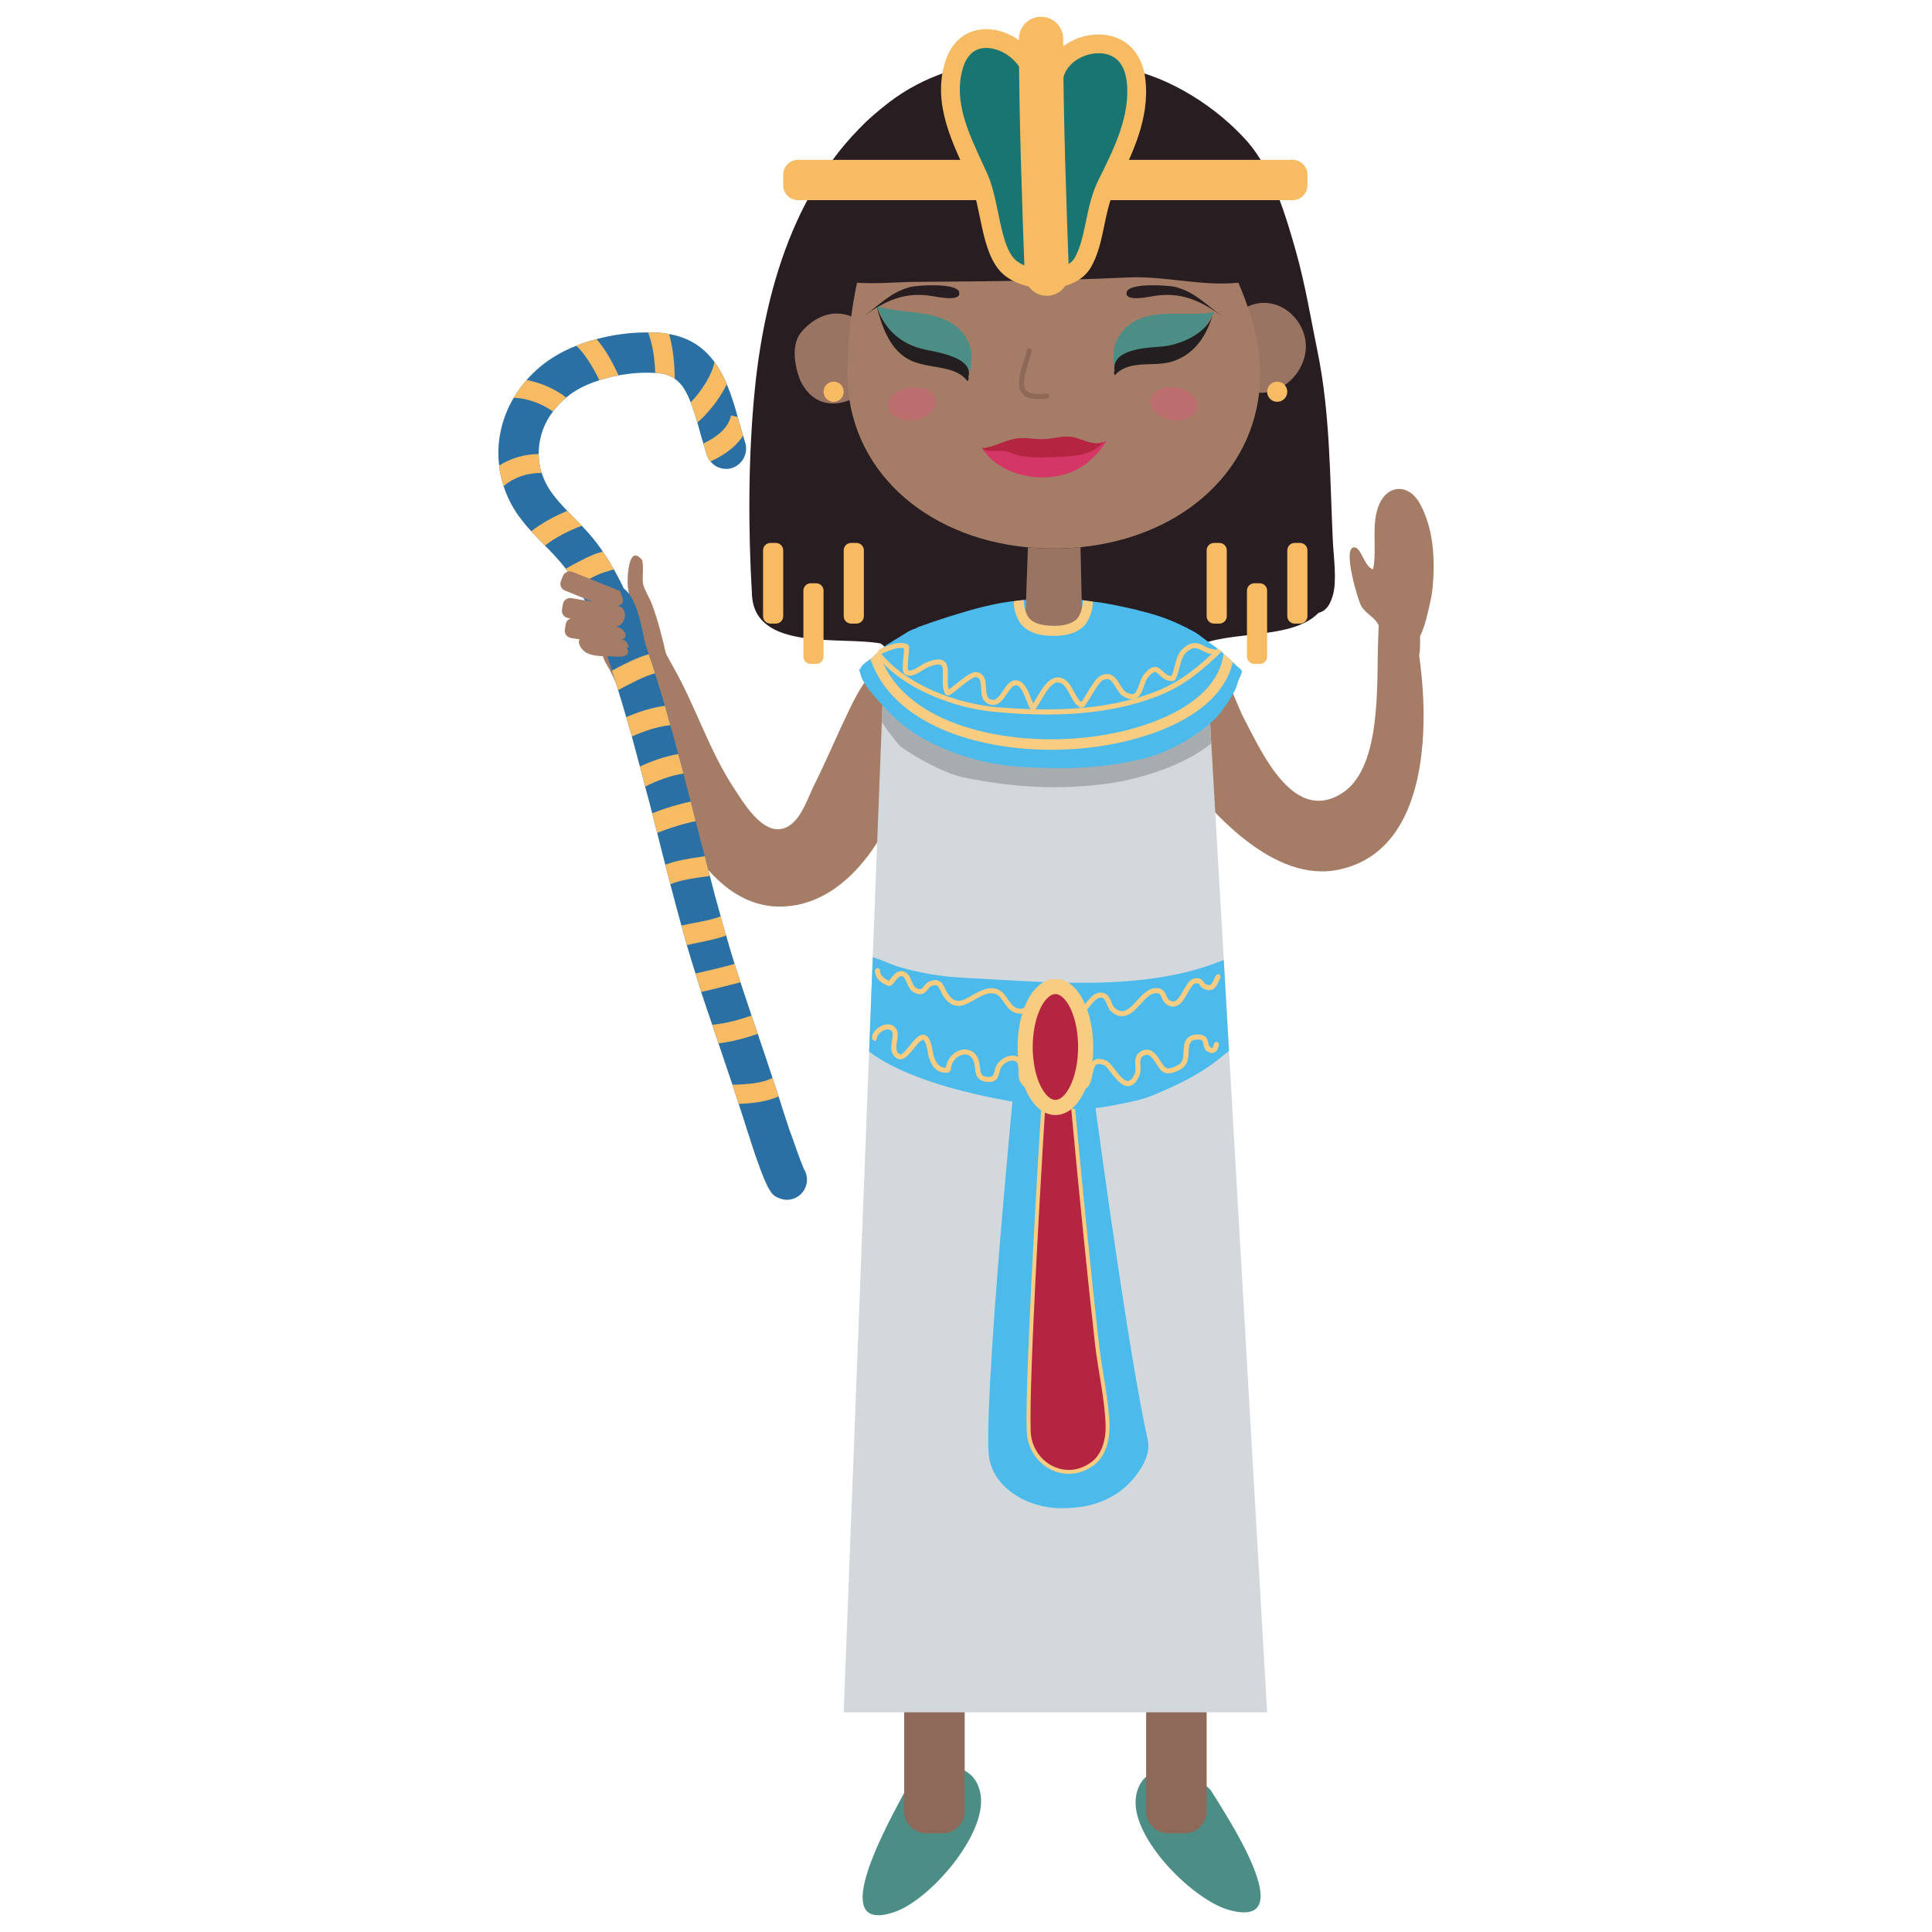
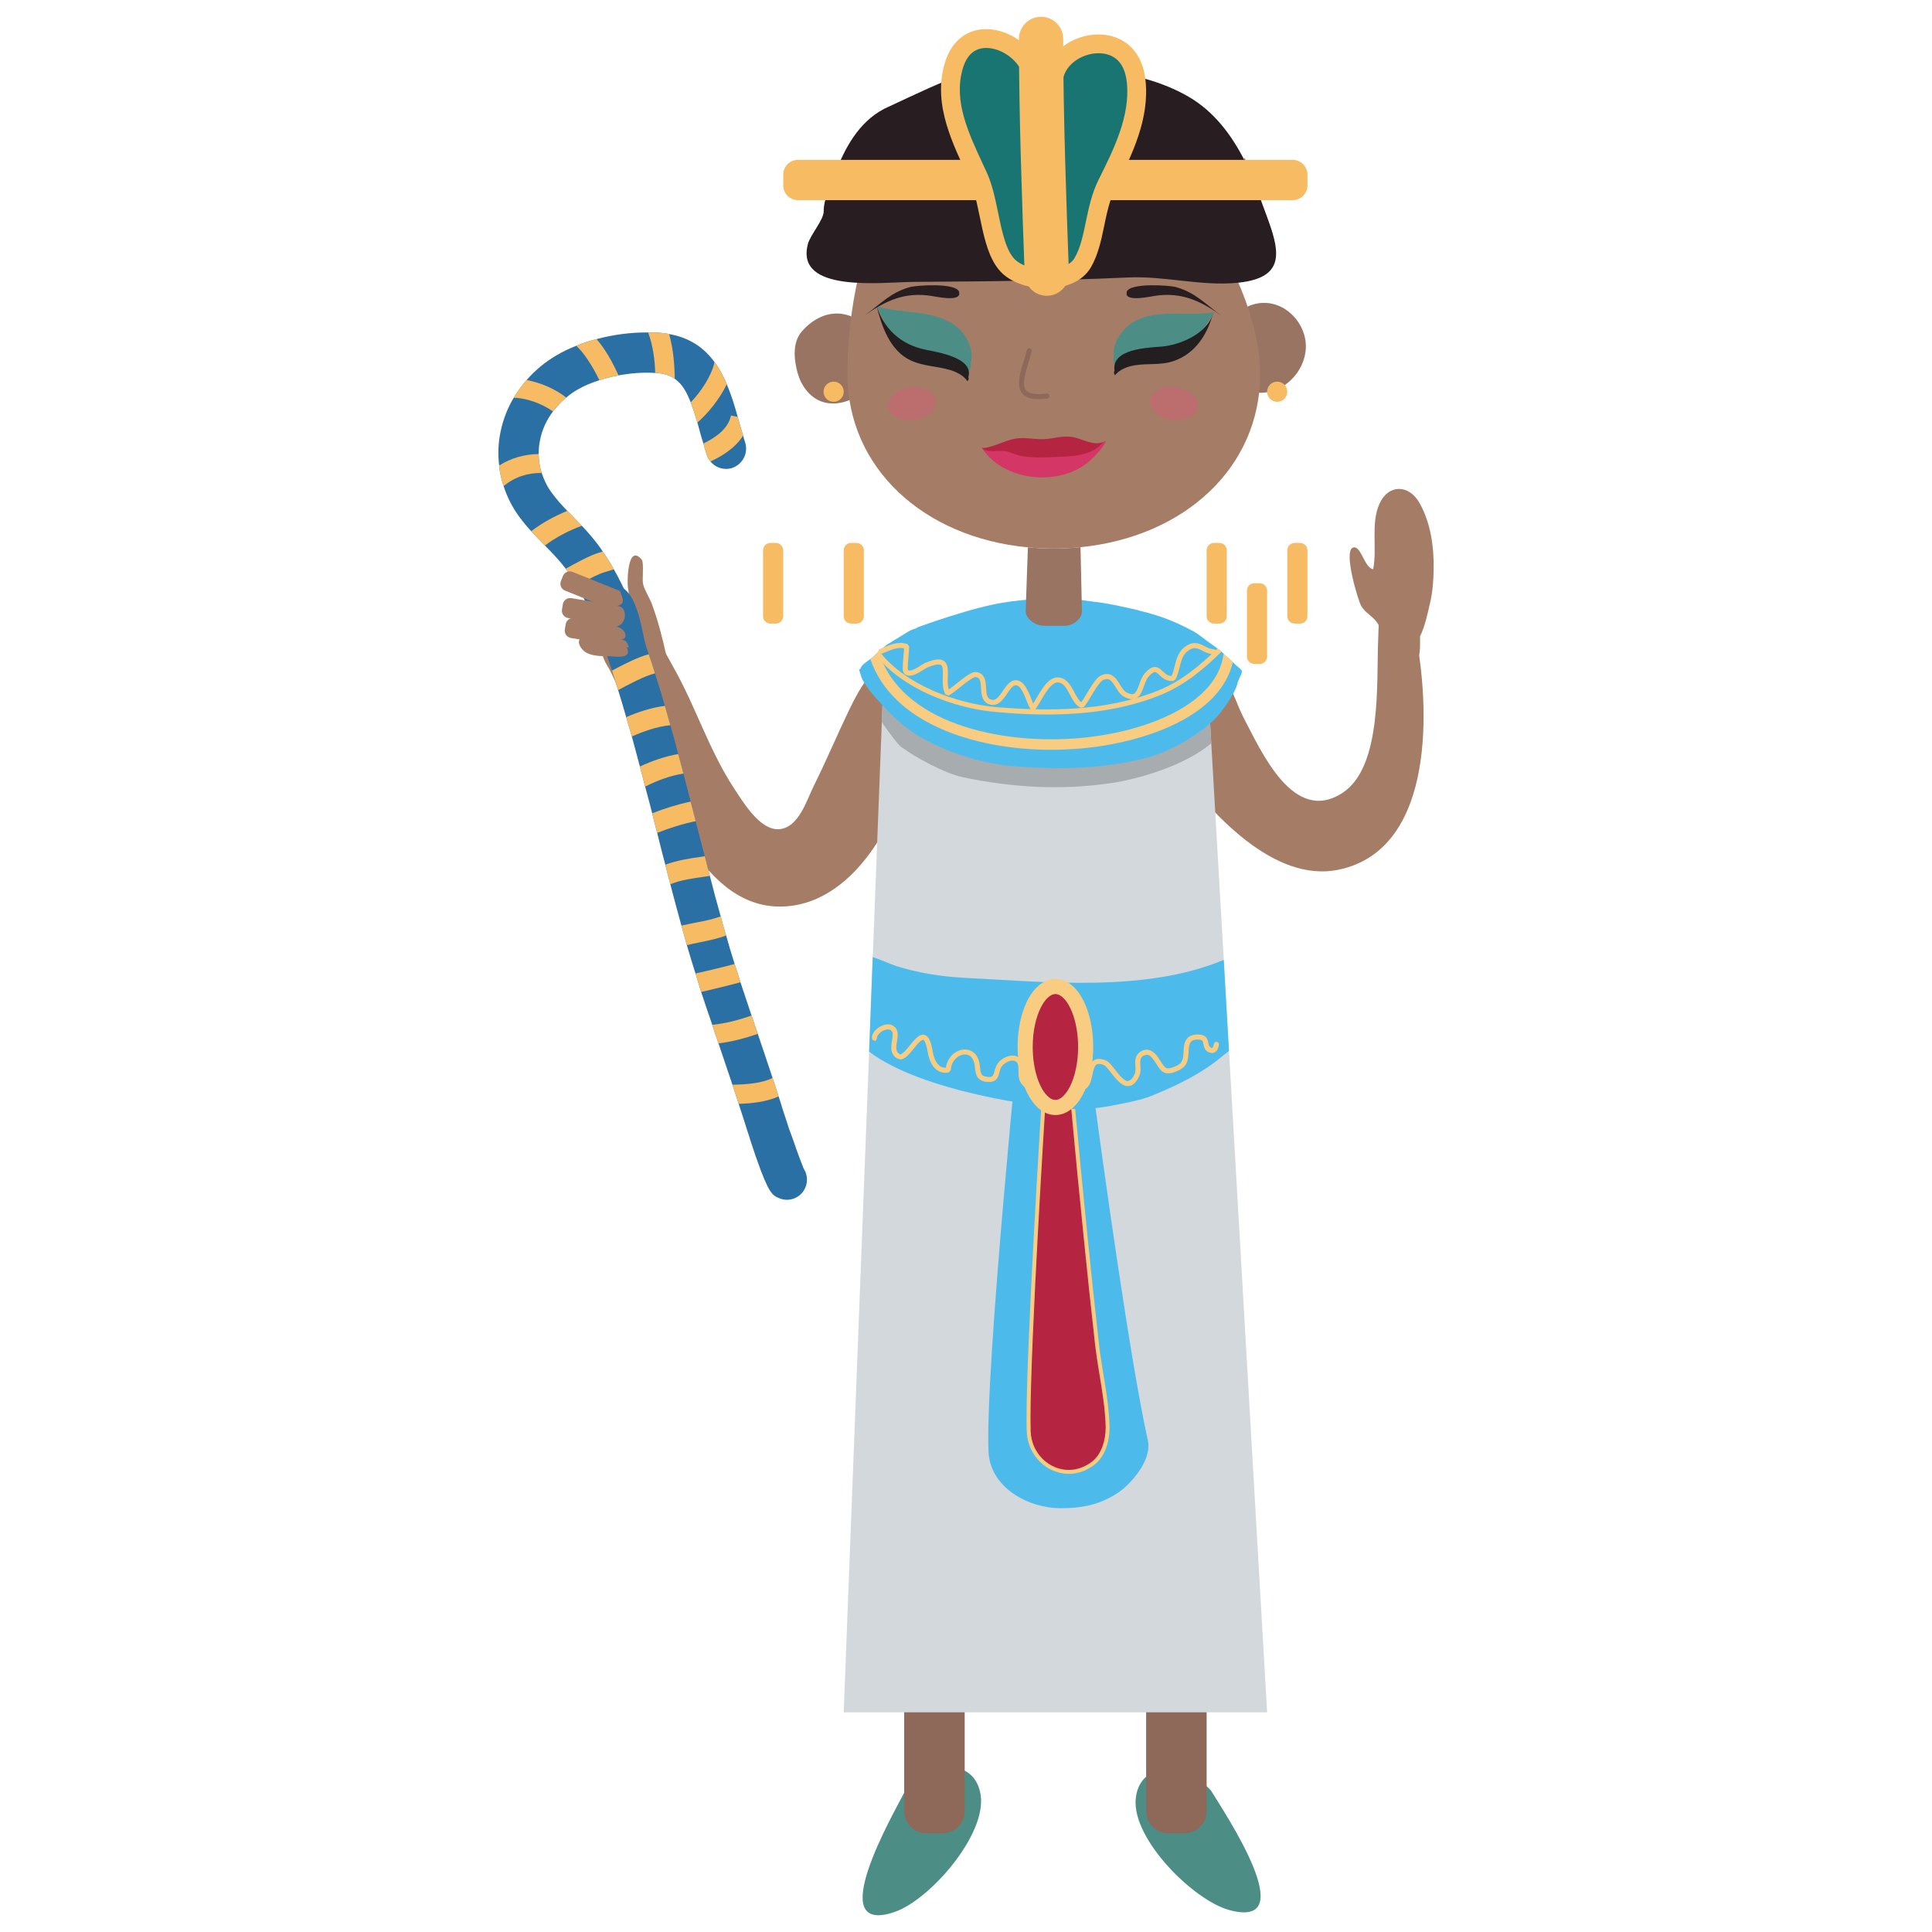
<svg xmlns="http://www.w3.org/2000/svg" version="1.1" id="Layer_2_00000098900168184406820300000014849642132191963557_" x="0px" y="0px" viewBox="0 0 173 173" enable-background="new 0 0 173 173" xml:space="preserve">
  <g id="words">
    <g id="queen">
      <g>
-         <path fill="#281D20" d="M119.347,48.433c-0.265-5.651-0.235-11.429-1.362-16.92c-0.619-3.018-1.089-5.971-1.934-8.972     c-0.896-3.182-2.134-7.336-4.348-9.855c-2.668-3.035-6.921-5.782-10.913-6.532c-6.938-1.302-14.937-1.705-21.114,2.96     C71.64,15.182,68.538,25.319,67.585,34.92c-0.587,5.911-0.603,12.409-0.246,18.396c0.3,5.036,8.001,3.645,11.528,4.306     c4.028,3.398,9.074,5.439,14.242,5.439c4.181,0,8.185-1.207,11.561-3.57c0.518-0.363,0.991-0.673,1.448-0.96l-0.864,0.732     l0.115-0.084c0.382-0.28,0.721-0.558,1.057-0.835c2.596-2.141,9.041-0.779,11.635-3.462c0.576-0.163,0.969-0.505,1.286-1.566     C119.735,52.019,119.411,49.797,119.347,48.433z" />
        <path fill="#8E6951" d="M91.843,32.215c-0.617,0.226-1.28,0.519-1.599,1.132c-0.312,0.6-0.212,1.355,0.174,1.897     c0.973,1.368,2.833,1.028,4.127,0.405c0.343-0.165,0.043-0.675-0.298-0.511c-0.968,0.466-2.347,0.821-3.205-0.065     c-0.351-0.363-0.513-0.936-0.294-1.408c0.225-0.486,0.781-0.708,1.253-0.88C92.355,32.655,92.202,32.084,91.843,32.215     L91.843,32.215z" />
        <path fill="#9A7462" d="M75.664,28.155c1.669,0.37,2.955,1.986,3.007,3.695c0.052,1.709-1.088,3.371-2.677,4.003     c-0.782,0.311-1.68,0.387-2.468,0.088c-1.07-0.405-1.802-1.448-2.105-2.551c-0.333-1.213-0.482-2.735,0.391-3.728     C72.785,28.555,74.154,27.82,75.664,28.155L75.664,28.155z" />
        <path fill="#9A7462" d="M113.925,27.201c1.669,0.37,2.955,1.986,3.007,3.695s-1.088,3.371-2.677,4.003     c-0.783,0.311-1.68,0.386-2.468,0.088c-1.07-0.405-1.802-1.448-2.105-2.551c-0.333-1.213-0.481-2.735,0.391-3.728     c0.973-1.107,2.342-1.842,3.851-1.508L113.925,27.201z" />
        <path fill="#F58A8B" d="M83.295,36.66c-0.028,0.689-0.867,1.214-1.872,1.172c-1.005-0.042-1.798-0.633-1.77-1.322     s0.867-1.214,1.872-1.172C82.531,35.379,83.323,35.971,83.295,36.66z" />
-         <path fill="#F58A8B" d="M106.598,36.205c-0.028,0.689-0.867,1.214-1.873,1.172c-1.006-0.041-1.798-0.633-1.77-1.322     s0.867-1.214,1.873-1.172C105.834,34.924,106.626,35.516,106.598,36.205z" />
        <path fill="#4C8E86" d="M81.039,160.396c-1.073,2.063-7.402,13.058-0.905,10.8c3.146-1.093,8.213-6.9,7.679-10.456     C87.316,157.428,83.374,157.507,81.039,160.396L81.039,160.396z" />
        <path fill="#4C8E86" d="M108.429,160.323c1.212,1.984,8.285,12.516,1.648,10.712c-3.214-0.874-8.669-6.317-8.383-9.901     C101.961,157.795,105.9,157.602,108.429,160.323L108.429,160.323z" />
        <path fill="#8E6859" d="M82.953,129.86h1.442c1.097,0,1.987,0.89,1.987,1.987v30.329c0,1.097-0.89,1.987-1.987,1.987h-1.442     c-1.097,0-1.987-0.89-1.987-1.987v-30.329C80.966,130.75,81.856,129.86,82.953,129.86z" />
        <path fill="#8E6859" d="M104.618,129.86h1.442c1.097,0,1.987,0.89,1.987,1.987v30.329c0,1.097-0.89,1.987-1.987,1.987h-1.442     c-1.097,0-1.987-0.89-1.987-1.987v-30.329C102.631,130.75,103.521,129.86,104.618,129.86z" />
        <path fill="#A57D67" d="M70.862,81.113c-0.284,0.037-0.573,0.059-0.867,0.065C62.372,81.346,58.828,69.923,56.5,64.322     c-0.831-1.999-1.691-4.066-2.167-4.799c-1.327-2.045,0.404-5.161,2.81-3.962c1.419,0.707,2.429,2.904,3.164,4.198     c1.997,3.519,3.189,7.448,5.448,10.869c0.77,1.166,2.3,3.752,4.01,3.622c1.764-0.134,2.46-2.584,3.114-3.898     c1.114-2.237,2.079-4.539,3.162-6.791c0.961-1.998,2.079-3.893,4.082-4.974c1.489-0.804,4.129-1.532,4.955,0.54     c1.047,2.626,0.558,5.729-1.05,8.018c-0.999,1.422-2.253,2.654-3.213,4.103c-0.91,1.375-1.457,2.943-2.358,4.333     C76.718,78.266,74.161,80.688,70.862,81.113L70.862,81.113z" />
        <path fill="#A57D67" d="M125.104,52.99c-0.256,0.069-0.556,0.253-0.908,0.585c-0.815,0.768-0.741,2.72-0.789,3.762     c-0.165,3.609,0.386,11.292-3.168,13.644c-4.424,2.928-7.313-3.764-8.809-6.568c-1.203-2.256-2.79-8.547-6.38-7.547     c-0.965,0.269-1.651,1.031-1.885,1.936c-0.392,1.513-1.763,1.709-1.49,3.523c0.274,1.817,1.997,4.037,3.052,5.494     c3.142,4.337,8.797,10.968,14.666,10.139c0.311-0.044,0.622-0.107,0.93-0.188c8.167-2.147,7.7-14.456,6.444-20.928     c-0.183-0.941-0.215-4.24-1.663-3.85V52.99z" />
        <polygon fill="#D2D8DB" points="113.464,153.331 75.55,153.331 77.825,94.168 78.15,85.7 78.962,64.667 79.107,60.948      79.161,59.45 108.047,59.45 108.102,60.262 108.463,66.563 109.582,85.953 110.051,94.113    " />
        <path fill="#A7ADAF" d="M108.463,66.563c-2.455,2.058-6.68,3.232-8.955,3.557c-4.55,0.668-8.828,0.397-13.216-0.505     c-1.697-0.361-4.225-1.733-5.615-2.744c-0.217-0.163-0.993-1.137-1.715-2.203l0.144-3.719c2.835-0.975,7.204-1.228,8.305-1.426     c0.162-0.036,0.307-0.054,0.469-0.072c4.604-0.776,9.262-0.975,13.956-0.686c0.993,0.054,2.6,0.253,4.152,0.686     c0.74,0.217,1.462,0.469,2.112,0.812l0.361,6.301L108.463,66.563z" />
        <path fill="#A57D67" d="M92.585,9.729c-13.378,0-16.7,14.678-16.7,23.759c0,8.413,6.806,14.642,16.158,15.526     c0.74,0.072,1.516,0.108,2.293,0.108c0.83,0,1.625-0.036,2.419-0.126c9.298-0.921,16.086-7.131,16.086-15.508     c0-9.081-9.731-23.759-20.257-23.759L92.585,9.729z" />
        <path fill="#4C8E86" d="M99.852,32.441c-0.508-1.38,0.489-2.976,1.71-3.652c2.147-1.188,4.874-0.406,7.198-0.843     c-0.918,1.243-2.176,3.96-3.864,4.098c-1.745,0.144-3.31-0.138-4.807,1.103c-0.397-0.458-0.572-1.014-0.126-1.561     c0.103-4.653,7.507-3.11,5.693,0.304c-1.252-1.455-4.366-1.1-5.677,0.05" />
        <path fill="#281D20" d="M113.461,24.486c1.814-1.422,0.153-4.344-0.864-7.465c-0.325-0.997-0.702-1.988-1.2-2.933l0.058,0.306     c-1.207-2.381-2.797-4.433-4.997-5.717C102.231,6.21,96.84,6.022,92.08,5.931c-4.876-0.093-6.667,0.903-12.898,3.809     c-2.364,1.232-3.551,3.634-4.318,5.582c-0.508,1.29-1.119,2.56-1.104,3.579c0.012,0.78-1.196,2.109-1.419,2.956     c-1.162,4.408,6.635,3.412,9.429,3.385c2.745-0.027,5.489-0.034,8.233-0.08c3.676-0.061,7.351-0.146,11.025-0.317     c3.265-0.152,6.517,0.799,9.798,0.475C112.081,25.196,112.924,24.907,113.461,24.486L113.461,24.486z" />
        <path fill="#231F20" d="M104.009,31.035c-1.182,0.098-4.526,0.179-4.208,2.169c-0.053,0.065-0.091,0.205,0.032,0.4     c0.437-0.529,1.124-0.786,1.763-0.891c1.18-0.194,2.361,0.012,3.51-0.387c1.93-0.67,3.007-2.366,3.523-4.285     C108.14,29.859,105.681,30.897,104.009,31.035z" />
        <path fill="#4C8E86" d="M86.757,32.978c0.676-1.305-0.114-3.014-1.241-3.837c-1.982-1.447-4.785-1.011-7.037-1.735     c0.756,1.348,1.665,4.2,3.322,4.549c1.714,0.36,3.301,0.276,4.632,1.695c0.451-0.405,0.694-0.935,0.32-1.533     c0.479-4.629-7.06-4.023-5.686-0.409c1.424-1.288,4.469-0.546,5.626,0.758" />
        <path fill="#231F20" d="M86.707,33.78c0.527-1.742-2.721-2.237-3.862-2.473c-2.201-0.456-3.75-1.891-4.382-4.031     c0.467,1.891,1.208,4.148,3.129,5.019c1.077,0.489,2.295,0.496,3.42,0.818c0.611,0.175,1.252,0.492,1.62,1.021     C86.773,33.975,86.751,33.845,86.707,33.78L86.707,33.78z" />
        <path fill="#D43765" d="M88.826,40.193c-0.326,0.05-0.652,0.025-0.96-0.16c1.929,3.12,7.107,3.589,9.721,1.225     c0.546-0.494,1.146-1.122,1.456-1.774c-1.656,0.613-3.574,0.176-5.293,0.16c-1.131-0.01-2.406-0.209-3.51,0.106     C89.809,39.873,89.317,40.118,88.826,40.193z" />
        <path fill="#B52441" d="M88.515,40.375c0.48,0.061,1.09-0.038,1.458,0.018c0.456,0.069,0.911,0.318,1.338,0.407     c1.268,0.266,2.728,0.138,4.02,0.083c1.182-0.05,2.636-0.259,3.415-1.259c-0.783,0.257-1.697-0.229-2.443-0.43     c-1.069-0.287-1.887,0.115-2.919,0.133c-0.934,0.017-1.771-0.237-2.725,0.006c-0.925,0.236-1.743,0.709-2.705,0.807     C88.083,40.279,88.284,40.345,88.515,40.375z" />
        <path fill="#4CBBEC" d="M111.207,60.1l-0.018,0.126c-0.036,0.162-0.162,0.379-0.199,0.487c-0.054,0.144-0.108,0.253-0.163,0.397     c-0.162,0.975-1.643,2.871-1.914,3.141c-1.553,1.589-4.225,3.105-6.391,3.647c-3.719,0.921-7.168,1.011-10.995,0.776     c-3.033-0.18-5.759-0.939-8.449-2.311c-1.697-0.867-2.943-1.968-4.207-3.376c-0.433-0.469-1.011-1.101-1.426-1.769     c-0.09-0.126-0.162-0.253-0.217-0.361l-0.09-0.217l-0.09-0.289c-0.036-0.144-0.108-0.289-0.126-0.433l0.108,0.018v-0.054     l0.144-0.253c0.18-0.217,0.487-0.415,0.704-0.578l0.054-0.036l0.054-0.054c0.144-0.072,0.271-0.217,0.397-0.343l0.199-0.181     l0.144-0.126c0.126-0.126,0.271-0.235,0.397-0.343l0.036-0.036l0.199-0.162l0.054-0.036l0.199-0.126l0.036-0.018l0.144-0.09     l0.307-0.199l0.289-0.163l0.199-0.126c0.397-0.235,0.903-0.614,1.372-0.722l0.271-0.144c0.903-0.325,1.841-0.65,2.762-0.939     c1.065-0.325,2.148-0.668,3.25-0.921c0.686-0.163,1.39-0.307,2.076-0.397c0.144-0.036,0.307-0.054,0.451-0.054l0.379-0.054     c0.18-0.018,0.343-0.036,0.524-0.054l0.235-0.018l-0.126-0.018c0.379-0.036,0.74-0.054,1.119-0.072     c0.614-0.036,1.228-0.054,1.842-0.054c0.325,0,0.65,0.018,0.975,0.054c0.289,0.018,0.56,0.054,0.831,0.072     c0.144,0.018,0.289,0.036,0.433,0.054c0.217,0.036,0.433,0.072,0.65,0.09l0.235,0.036c1.246,0.126,2.455,0.415,3.701,0.686     c0.163,0.036,0.325,0.072,0.469,0.126c1.155,0.271,2.275,0.632,3.358,1.119c0.505,0.235,0.993,0.469,1.462,0.722     c0.433,0.235,0.776,0.542,1.173,0.83c0.289,0.217,0.614,0.433,0.903,0.65l0.09,0.054l0.271,0.217l0.036,0.036l0.054,0.036     l0.181,0.181l0.217,0.217c0.217,0.163,0.415,0.343,0.614,0.542l0.199,0.199l0.181,0.163     C110.882,59.757,111.189,59.956,111.207,60.1L111.207,60.1z" />
        <path fill="#9A7462" d="M96.881,54.737c0,0.686-0.794,1.3-1.535,1.3h-1.86c-0.758,0-1.643-0.614-1.643-1.3l0.199-5.723     c0.74,0.072,1.516,0.108,2.293,0.108c0.83,0,1.625-0.036,2.419-0.126L96.881,54.737L96.881,54.737z" />
        <path fill="#F8CC81" d="M109.383,58.348c-1.553,1.535-3.286,2.997-5.452,3.882c-3.322,1.354-6.915,1.751-10.182,1.751     c-1.571,0-3.087-0.09-4.459-0.217c-3.719-0.289-8.449-2.022-10.905-5.145l0.199-0.181l0.144-0.126     c2.347,3.033,6.951,4.712,10.598,5.019c4.17,0.325,9.569,0.469,14.425-1.516c2.094-0.849,3.755-2.275,5.272-3.755l0.271,0.217     l0.036,0.036l0.054,0.036L109.383,58.348z" />
-         <path fill="#F8CC81" d="M97.865,53.871c-0.018,0.614-0.199,1.318-0.524,1.823c-0.56,0.921-1.769,1.246-2.943,1.246     c-0.379,0-0.74-0.018-1.101-0.072c-0.812-0.144-1.444-0.469-1.86-0.975c-0.397-0.487-0.668-1.282-0.668-2.058l0.379-0.054     c0.18-0.018,0.343-0.036,0.524-0.054c-0.018,0.56,0.181,1.246,0.451,1.589c0.289,0.343,0.722,0.56,1.318,0.65     c1.21,0.199,2.654,0.036,3.142-0.74c0.235-0.397,0.379-0.993,0.397-1.48c0.217,0.036,0.433,0.072,0.65,0.09l0.235,0.036V53.871z" />
        <path fill="#F8CC81" d="M110.394,59.287c-1.119,4.857-7.835,7.186-13.468,7.727c-0.903,0.072-1.842,0.126-2.78,0.126     c-6.933,0-14.245-2.401-16.213-8.124l0.054-0.054c0.217-0.108,0.415-0.379,0.596-0.524l0.126-0.036     c1.914,6.265,10.742,8.359,18.126,7.673c5.976-0.56,12.205-3.105,12.728-7.547l0.217,0.217     C109.997,58.908,110.195,59.088,110.394,59.287z" />
        <path fill="#F8CC81" d="M78.879,58.57c0.546-0.226,1.218-0.553,1.766-0.549c0.162,0,0.311,0.026,0.449,0.086l0.09-0.207     l-0.225,0.014v0.04c0.002,0.305-0.123,1.305-0.124,1.858l0.013,0.247l0.098,0.242c0.136,0.144,0.325,0.206,0.497,0.204     c0.337-0.005,0.65-0.176,0.946-0.346c0.29-0.172,0.565-0.357,0.709-0.413c0.436-0.177,0.745-0.246,0.934-0.245     c0.218,0.01,0.254,0.053,0.315,0.15c0.057,0.105,0.085,0.315,0.083,0.575c0,0.216-0.014,0.465-0.014,0.724     c0.001,0.408,0.032,0.846,0.237,1.235l0.299,0.096c0.308-0.156,0.786-0.57,1.284-0.957c0.246-0.192,0.49-0.375,0.695-0.505     c0.201-0.133,0.384-0.2,0.41-0.192h0.001c0.24,0.022,0.301,0.086,0.378,0.225c0.113,0.216,0.113,0.652,0.152,1.078     c0.022,0.215,0.058,0.432,0.15,0.633c0.091,0.2,0.255,0.385,0.494,0.48c0.134,0.055,0.268,0.082,0.396,0.082     c0.303,0,0.551-0.152,0.742-0.339c0.289-0.283,0.503-0.663,0.72-0.958c0.218-0.305,0.419-0.474,0.587-0.465l0.033,0.002     c0.121,0.011,0.244,0.088,0.375,0.251c0.195,0.24,0.365,0.64,0.512,1.014c0.155,0.379,0.26,0.716,0.46,0.932l0.17,0.067     l0.164-0.081c0.291-0.353,0.595-0.975,0.954-1.514c0.177-0.268,0.365-0.511,0.552-0.677c0.188-0.168,0.362-0.25,0.519-0.249     h0.003c0.225,0.003,0.385,0.087,0.548,0.245c0.243,0.236,0.444,0.646,0.659,1.045c0.219,0.394,0.451,0.799,0.876,0.982     l0.253-0.056c0.284-0.313,0.584-0.869,0.904-1.388c0.307-0.517,0.665-0.987,0.852-1.053c0.134-0.058,0.239-0.079,0.325-0.079     c0.137,0.002,0.237,0.048,0.35,0.146c0.168,0.146,0.328,0.417,0.5,0.695c0.175,0.277,0.364,0.57,0.676,0.743     c0.271,0.146,0.506,0.22,0.726,0.221c0.264,0.003,0.489-0.124,0.634-0.296c0.22-0.257,0.327-0.593,0.445-0.916     c0.114-0.323,0.236-0.629,0.399-0.809c0.307-0.347,0.495-0.42,0.572-0.414l0.185,0.08c0.244,0.169,0.587,0.722,1.324,0.725     l0.133-0.006l0.176-0.113c0.254-0.45,0.338-0.951,0.459-1.399c0.12-0.452,0.268-0.837,0.592-1.11     c0.301-0.252,0.511-0.317,0.692-0.318c0.212-0.002,0.432,0.104,0.701,0.243c0.267,0.135,0.585,0.295,0.988,0.309     c0.125,0.004,0.229-0.094,0.233-0.218c0.004-0.125-0.094-0.229-0.218-0.233c-0.288-0.009-0.533-0.125-0.799-0.26     c-0.263-0.132-0.547-0.29-0.905-0.292c-0.307-0.001-0.635,0.128-0.984,0.425c-0.437,0.37-0.611,0.867-0.736,1.338     c-0.125,0.474-0.211,0.937-0.415,1.292l0.196,0.112l-0.02-0.225l-0.094,0.004c-0.325-0.002-0.517-0.15-0.728-0.342     c-0.103-0.096-0.204-0.201-0.324-0.292c-0.119-0.09-0.271-0.172-0.457-0.171c-0.302,0.005-0.571,0.191-0.909,0.565     c-0.323,0.369-0.445,0.876-0.602,1.269c-0.076,0.196-0.158,0.361-0.245,0.459c-0.091,0.098-0.16,0.138-0.294,0.141     c-0.112,0-0.281-0.042-0.511-0.166c-0.234-0.117-0.447-0.486-0.678-0.859c-0.118-0.185-0.245-0.37-0.413-0.52     c-0.166-0.149-0.389-0.261-0.649-0.259c-0.16,0-0.328,0.039-0.506,0.117c-0.414,0.197-0.722,0.701-1.056,1.23     c-0.321,0.526-0.636,1.087-0.852,1.319l0.166,0.153l0.087-0.208c-0.311-0.112-0.579-0.635-0.866-1.178     c-0.148-0.269-0.308-0.538-0.526-0.754c-0.215-0.215-0.507-0.374-0.862-0.375h-0.006c-0.316,0-0.588,0.156-0.82,0.364     c-0.349,0.314-0.638,0.766-0.897,1.196c-0.256,0.429-0.484,0.842-0.654,1.042l0.173,0.145l0.161-0.159     c-0.041-0.036-0.134-0.208-0.22-0.424c-0.135-0.327-0.286-0.762-0.491-1.136c-0.204-0.367-0.473-0.72-0.916-0.77l-0.074-0.003     c-0.291,0-0.522,0.159-0.7,0.344c-0.27,0.281-0.478,0.657-0.701,0.95c-0.225,0.3-0.435,0.473-0.649,0.468l-0.227-0.049     c-0.165-0.07-0.242-0.183-0.305-0.39c-0.09-0.308-0.069-0.764-0.135-1.177c-0.035-0.207-0.095-0.414-0.237-0.586     c-0.142-0.174-0.37-0.284-0.643-0.296h-0.026c-0.227,0.007-0.417,0.119-0.652,0.261c-0.344,0.218-0.741,0.537-1.102,0.825     c-0.356,0.286-0.692,0.546-0.836,0.614l0.1,0.202l0.199-0.106c-0.147-0.273-0.185-0.639-0.184-1.023     c0-0.243,0.014-0.49,0.014-0.724c-0.002-0.282-0.015-0.547-0.133-0.782c-0.115-0.243-0.391-0.405-0.716-0.395     c-0.289,0.001-0.637,0.091-1.103,0.278c-0.23,0.095-0.491,0.281-0.768,0.442c-0.272,0.164-0.556,0.289-0.717,0.283l-0.172-0.065     l-0.085,0.082l0.115-0.037l-0.03-0.045l-0.085,0.082l0.115-0.037l-0.015-0.221c0-0.506,0.123-1.488,0.125-1.858l-0.002-0.068     l-0.136-0.193c-0.203-0.088-0.417-0.123-0.628-0.123c-0.709,0.004-1.411,0.372-1.936,0.582l-0.124,0.294l0.294,0.124     L78.879,58.57z" />
        <path fill="#4CBBEC" d="M91.472,90.204l5.415-0.089c0.394,3.075,0.807,6.149,1.226,9.221c0.835,6.118,1.699,12.234,2.658,18.334     c0.431,2.743,0.878,5.485,1.388,8.214c0.194,1.038,0.396,2.074,0.625,3.104c0.342,1.538-1.089,3.4-2.253,4.364     c-0.239,0.198-0.493,0.377-0.76,0.534c-1.547,0.911-3.015,1.166-4.786,1.166c-2.907,0-6.324-1.832-6.469-5.074     C88.188,122.64,91.472,90.205,91.472,90.204L91.472,90.204z" />
        <path fill="#B52441" d="M93.417,99.169l2.667-0.044c0.359,3.913,0.741,7.824,1.136,11.733c0.321,3.173,0.652,6.345,1.012,9.514     c0.274,2.414,0.898,4.964,0.948,7.387c0.024,1.152-0.352,2.553-1.307,3.276c-2.503,1.894-5.654,0.012-5.756-2.856     C91.927,122.823,93.417,99.168,93.417,99.169L93.417,99.169z" />
        <path fill="#F8CC81" d="M93.417,99.169l0.003,0.176l2.667-0.044l-0.003-0.176l-0.175,0.016c0.359,3.914,0.741,7.825,1.136,11.735     c0.321,3.173,0.652,6.346,1.012,9.516c0.277,2.429,0.898,4.975,0.947,7.371v0.099c0.004,1.096-0.377,2.389-1.238,3.033     c-0.672,0.508-1.383,0.728-2.065,0.728c-1.756,0.001-3.339-1.477-3.409-3.45c-0.011-0.319-0.017-0.704-0.017-1.147     c0-3.47,0.329-10.435,0.658-16.528c0.165-3.047,0.329-5.876,0.453-7.944c0.123-2.068,0.206-3.37,0.206-3.374L93.417,99.169     l0.002,0.176L93.417,99.169l-0.177-0.011c0,0-1.317,20.897-1.318,27.868c0,0.446,0.005,0.835,0.017,1.16     c0.078,2.158,1.805,3.788,3.761,3.79c0.759,0,1.549-0.248,2.278-0.8c0.994-0.759,1.376-2.146,1.378-3.314v-0.106     c-0.052-2.451-0.679-5.005-0.95-7.404c-0.36-3.168-0.691-6.339-1.012-9.512c-0.395-3.909-0.776-7.82-1.136-11.732l-0.178-0.16     l-2.667,0.044l-0.173,0.165l0.176,0.011L93.417,99.169z" />
        <path fill="#4CBBEC" d="M110.051,94.113c-0.235,0.162-0.451,0.343-0.65,0.505c-1.769,1.48-3.809,2.473-5.922,3.358     c-0.993,0.433-1.986,0.65-3.015,0.849c-1.264,0.271-2.654,0.505-3.954,0.487c-3.43-0.09-14.028-1.589-18.686-5.145l0.325-8.467     c0.794,0.253,1.607,0.65,2.13,0.812c1.986,0.614,3.99,0.939,6.084,1.047c7.276,0.361,16.176,1.336,23.218-1.607l0.469,8.16     L110.051,94.113z" />
        <path fill="#F8CC81" d="M78.54,92.947l-0.007-0.046c-0.008-0.091,0.107-0.3,0.311-0.457c0.199-0.161,0.465-0.272,0.665-0.269     c0.154,0.004,0.257,0.045,0.349,0.169c0.052,0.072,0.078,0.172,0.078,0.316c0.004,0.297-0.126,0.715-0.129,1.138     c-0.008,0.349,0.122,0.752,0.528,0.986l0.282,0.078c0.267-0.007,0.463-0.161,0.653-0.337c0.282-0.27,0.553-0.645,0.81-0.945     c0.127-0.15,0.25-0.28,0.355-0.365l0.217-0.113c0.023,0.002,0.066-0.002,0.163,0.168c0.089,0.165,0.182,0.472,0.257,0.941     c0.063,0.39,0.19,0.831,0.436,1.196c0.241,0.364,0.635,0.656,1.161,0.653l0.283-0.025l0.187-0.216     c0.018-0.84,0.708-1.404,1.269-1.398c0.378,0.011,0.71,0.206,0.853,0.87c0.064,0.31,0.052,0.638,0.165,0.955     c0.108,0.328,0.429,0.591,0.94,0.63l0.198,0.011c0.235,0,0.433-0.055,0.578-0.173c0.219-0.18,0.276-0.423,0.333-0.633     c0.055-0.215,0.107-0.416,0.222-0.58c0.185-0.278,0.647-0.541,0.978-0.532c0.171,0.003,0.29,0.051,0.385,0.169     c0.12,0.144,0.142,0.414,0.138,0.746v0.053c0.003,0.327-0.006,0.707,0.222,1.041c0.246,0.353,0.512,0.553,0.819,0.556     c0.269-0.003,0.478-0.153,0.652-0.329c0.263-0.269,0.484-0.638,0.706-0.959c0.216-0.323,0.446-0.583,0.603-0.634     c0.142-0.055,0.253-0.075,0.338-0.075c0.172,0.005,0.258,0.064,0.376,0.215c0.171,0.226,0.301,0.643,0.513,1.034     c0.207,0.388,0.556,0.778,1.147,0.833l0.133,0.007c0.389,0.008,0.683-0.211,0.829-0.481c0.226-0.401,0.266-0.909,0.373-1.299     c0.051-0.194,0.116-0.353,0.192-0.443c0.079-0.089,0.146-0.131,0.305-0.135c0.108,0,0.26,0.029,0.457,0.108     c0.047,0.013,0.188,0.134,0.333,0.311c0.224,0.265,0.488,0.641,0.778,0.959c0.292,0.313,0.607,0.602,1.025,0.612     c0.199,0.002,0.4-0.083,0.568-0.239c0.169-0.156,0.316-0.379,0.456-0.685c0.088-0.193,0.106-0.393,0.106-0.58     c0-0.219-0.026-0.428-0.025-0.609c0.01-0.308,0.041-0.472,0.313-0.627l0.262-0.074c0.146,0,0.29,0.08,0.439,0.233     c0.147,0.151,0.283,0.36,0.401,0.547c0.158,0.248,0.285,0.454,0.447,0.618c0.159,0.165,0.383,0.276,0.639,0.272     c0.204,0,0.423-0.057,0.691-0.16c0.437-0.168,0.733-0.37,0.906-0.668c0.171-0.297,0.207-0.635,0.227-1.057     c0.015-0.375,0.05-0.685,0.153-0.859c0.102-0.167,0.235-0.273,0.656-0.286h0.023c0.234,0,0.334,0.048,0.378,0.085     c0.066,0.047,0.097,0.176,0.134,0.392c0.035,0.2,0.124,0.502,0.439,0.657l0.304,0.079c0.212,0.002,0.381-0.13,0.469-0.273     c0.093-0.145,0.14-0.31,0.164-0.475c0.018-0.123-0.068-0.238-0.192-0.255s-0.238,0.068-0.255,0.192l-0.095,0.291l-0.092,0.068     l-0.101-0.03l-0.159-0.184c-0.054-0.131-0.048-0.348-0.156-0.584c-0.055-0.118-0.157-0.237-0.301-0.309     c-0.144-0.073-0.319-0.106-0.538-0.106h-0.029c-0.504-0.001-0.868,0.194-1.042,0.516c-0.173,0.314-0.191,0.678-0.211,1.061     c-0.017,0.409-0.06,0.673-0.166,0.85c-0.104,0.177-0.283,0.321-0.68,0.475c-0.24,0.093-0.412,0.13-0.528,0.129     c-0.144-0.004-0.21-0.037-0.32-0.14c-0.107-0.105-0.228-0.291-0.385-0.54c-0.12-0.188-0.267-0.422-0.459-0.62     c-0.19-0.195-0.442-0.369-0.763-0.37c-0.155,0-0.317,0.043-0.475,0.128c-0.455,0.234-0.562,0.675-0.551,1.025     c0,0.218,0.026,0.427,0.025,0.609c0,0.156-0.018,0.288-0.066,0.392c-0.123,0.271-0.246,0.444-0.351,0.54l-0.262,0.12     c-0.219,0.022-0.613-0.332-0.954-0.774c-0.174-0.217-0.342-0.444-0.504-0.636c-0.166-0.192-0.309-0.353-0.511-0.439     c-0.234-0.093-0.438-0.14-0.624-0.14c-0.373-0.008-0.65,0.223-0.778,0.49c-0.202,0.398-0.239,0.9-0.354,1.286     c-0.054,0.192-0.125,0.347-0.21,0.439c-0.087,0.091-0.174,0.14-0.358,0.144l-0.088-0.005c-0.277-0.03-0.444-0.138-0.595-0.306     c-0.225-0.252-0.366-0.657-0.541-1.026c-0.09-0.184-0.19-0.363-0.34-0.508c-0.148-0.145-0.361-0.246-0.605-0.244     c-0.155,0-0.32,0.036-0.5,0.105c-0.457,0.193-0.733,0.697-1.038,1.135c-0.148,0.22-0.293,0.425-0.43,0.563     c-0.138,0.141-0.253,0.197-0.33,0.194c-0.083,0.003-0.235-0.058-0.449-0.363c-0.125-0.171-0.143-0.453-0.14-0.782v-0.053     c-0.004-0.329,0.009-0.704-0.234-1.024c-0.188-0.243-0.472-0.345-0.741-0.343c-0.528,0.008-1.056,0.319-1.348,0.726     c-0.231,0.337-0.263,0.694-0.341,0.907l-0.125,0.21c-0.048,0.038-0.125,0.073-0.297,0.074l-0.151-0.009     c-0.417-0.057-0.484-0.157-0.564-0.338c-0.076-0.192-0.076-0.518-0.145-0.885c-0.147-0.816-0.71-1.245-1.296-1.235     c-0.835,0.006-1.685,0.753-1.721,1.837l0.226,0.006l-0.039-0.222l-0.206,0.019c-0.358-0.003-0.592-0.173-0.788-0.455     c-0.191-0.281-0.309-0.669-0.364-1.015c-0.08-0.495-0.176-0.838-0.304-1.081c-0.12-0.239-0.321-0.41-0.561-0.408     c-0.265,0.008-0.455,0.163-0.641,0.339c-0.277,0.27-0.547,0.643-0.805,0.944c-0.25,0.308-0.516,0.499-0.588,0.478l-0.051-0.015     c-0.25-0.157-0.299-0.323-0.307-0.598c-0.003-0.327,0.125-0.738,0.129-1.138c0-0.194-0.035-0.4-0.163-0.579     c-0.176-0.25-0.456-0.361-0.716-0.357c-0.347,0.003-0.681,0.158-0.947,0.368c-0.26,0.214-0.472,0.481-0.481,0.81l0.032,0.193     l0.287,0.14l0.14-0.287L78.54,92.947z" />
-         <path fill="#F8CC81" d="M78.348,86.919c0.002,0.379,0.181,0.686,0.416,0.901c0.236,0.218,0.526,0.362,0.799,0.47l0.224-0.034     c0.207-0.17,0.359-0.401,0.515-0.577c0.157-0.182,0.293-0.275,0.4-0.27l0.117,0.024c0.147,0.047,0.263,0.263,0.385,0.573     c0.126,0.295,0.262,0.671,0.647,0.868c0.202,0.1,0.376,0.15,0.541,0.151c0.332,0.002,0.53-0.224,0.653-0.384     c0.133-0.171,0.234-0.302,0.391-0.36c0.133-0.051,0.234-0.069,0.307-0.068c0.172,0.005,0.24,0.072,0.358,0.263     c0.109,0.186,0.201,0.46,0.365,0.711c0.403,0.618,0.871,0.892,1.347,0.888c0.447-0.003,0.849-0.213,1.242-0.434     c0.392-0.224,0.779-0.468,1.157-0.592c0.237-0.078,0.43-0.11,0.589-0.11c0.277,0.002,0.453,0.087,0.621,0.228     c0.251,0.212,0.447,0.579,0.71,0.924c0.258,0.342,0.638,0.672,1.222,0.68h0.024c0.624-0.012,1.035-0.492,1.407-0.897     c0.368-0.425,0.717-0.767,0.967-0.747c0.121,0,0.272,0.053,0.481,0.259c0.161,0.156,0.233,0.391,0.337,0.676     c0.102,0.278,0.259,0.611,0.634,0.826c0.273,0.158,0.538,0.235,0.791,0.235c0.562-0.004,0.984-0.357,1.364-0.75     c0.183-0.192,0.375-0.465,0.588-0.686c0.213-0.224,0.433-0.367,0.613-0.362l0.15,0.027c0.152,0.05,0.255,0.215,0.363,0.476     c0.11,0.25,0.203,0.567,0.474,0.793c0.309,0.251,0.622,0.373,0.925,0.373c0.696-0.014,1.179-0.568,1.642-1.061     c0.459-0.51,0.909-0.969,1.308-0.994l0.123-0.006c0.17,0.002,0.239,0.037,0.29,0.078c0.079,0.059,0.138,0.209,0.229,0.416     c0.09,0.201,0.241,0.457,0.555,0.604c0.143,0.069,0.287,0.103,0.426,0.103c0.433-0.005,0.722-0.31,0.933-0.607     c0.213-0.303,0.373-0.646,0.498-0.829c0.114-0.172,0.202-0.346,0.301-0.463c0.103-0.117,0.185-0.177,0.348-0.189l0.053-0.002     l0.15,0.025l0.095,0.134c0.052,0.092,0.153,0.236,0.335,0.32c0.191,0.091,0.361,0.142,0.527,0.142     c0.294,0.005,0.513-0.188,0.639-0.398c0.135-0.214,0.235-0.472,0.372-0.757l-0.106-0.301l-0.301,0.106     c-0.143,0.3-0.247,0.556-0.346,0.709c-0.108,0.157-0.153,0.185-0.258,0.19c-0.067,0-0.177-0.024-0.332-0.098     c-0.099-0.05-0.107-0.091-0.191-0.228l-0.208-0.21c-0.103-0.059-0.229-0.085-0.375-0.085l-0.077,0.002     c-0.302,0.013-0.529,0.175-0.67,0.35c-0.145,0.175-0.237,0.364-0.33,0.501c-0.156,0.234-0.308,0.56-0.492,0.821     c-0.186,0.266-0.38,0.421-0.564,0.416l-0.231-0.059c-0.243-0.117-0.302-0.303-0.419-0.568c-0.058-0.127-0.129-0.273-0.27-0.392     c-0.141-0.119-0.34-0.184-0.579-0.183l-0.166,0.008c-0.671,0.078-1.135,0.646-1.597,1.138c-0.458,0.508-0.904,0.929-1.31,0.915     c-0.181,0-0.386-0.067-0.641-0.272c-0.132-0.099-0.231-0.343-0.342-0.617c-0.113-0.264-0.261-0.589-0.627-0.725l-0.302-0.054     c-0.397,0.005-0.695,0.251-0.938,0.5c-0.242,0.253-0.444,0.538-0.588,0.686c-0.362,0.377-0.692,0.616-1.039,0.612     c-0.162,0-0.344-0.047-0.564-0.174c-0.246-0.144-0.339-0.334-0.438-0.593c-0.098-0.253-0.178-0.572-0.442-0.838     c-0.256-0.256-0.527-0.391-0.799-0.39c-0.576,0.02-0.931,0.499-1.303,0.897c-0.367,0.418-0.73,0.759-1.071,0.747h-0.014     c-0.282-0.008-0.463-0.098-0.634-0.244c-0.256-0.218-0.452-0.587-0.714-0.929c-0.256-0.34-0.635-0.664-1.215-0.659     c-0.218,0-0.459,0.042-0.73,0.132c-0.452,0.151-0.858,0.413-1.238,0.628c-0.379,0.217-0.726,0.378-1.019,0.375     c-0.301-0.004-0.601-0.138-0.971-0.686c-0.122-0.18-0.212-0.443-0.35-0.687c-0.129-0.239-0.374-0.494-0.75-0.489     c-0.144,0-0.298,0.033-0.468,0.098c-0.306,0.118-0.463,0.352-0.584,0.502c-0.131,0.161-0.184,0.211-0.299,0.213     c-0.067,0-0.178-0.023-0.341-0.104c-0.186-0.085-0.307-0.329-0.429-0.636c-0.126-0.292-0.25-0.659-0.639-0.821l-0.28-0.055     c-0.34,0.005-0.564,0.225-0.74,0.424c-0.177,0.205-0.33,0.422-0.459,0.523l0.142,0.176l0.082-0.21     c-0.245-0.095-0.488-0.223-0.657-0.381c-0.17-0.161-0.268-0.333-0.272-0.574c-0.001-0.125-0.103-0.225-0.228-0.224     s-0.225,0.103-0.224,0.228L78.348,86.919z" />
        <ellipse fill="#B52441" cx="94.507" cy="93.752" rx="2.708" ry="5.416" />
        <path fill="#F8CC81" d="M97.215,93.752h-0.677c0.002,1.403-0.29,2.67-0.722,3.527c-0.214,0.429-0.461,0.752-0.693,0.947     c-0.235,0.196-0.431,0.264-0.617,0.265c-0.186-0.001-0.381-0.069-0.617-0.265c-0.349-0.29-0.725-0.877-0.987-1.662     c-0.265-0.784-0.427-1.759-0.427-2.812c-0.002-1.403,0.29-2.669,0.722-3.527c0.214-0.429,0.461-0.752,0.693-0.947     c0.235-0.196,0.431-0.264,0.617-0.266c0.186,0.001,0.381,0.069,0.617,0.266c0.349,0.29,0.725,0.877,0.987,1.662     c0.265,0.784,0.427,1.759,0.427,2.812h1.354c-0.002-1.588-0.316-3.03-0.865-4.133c-0.276-0.551-0.613-1.021-1.029-1.375     c-0.413-0.352-0.93-0.587-1.491-0.586c-0.562-0.001-1.079,0.234-1.491,0.586c-0.623,0.532-1.074,1.319-1.396,2.263     c-0.319,0.945-0.498,2.054-0.498,3.245c0.002,1.588,0.316,3.03,0.865,4.133c0.276,0.551,0.613,1.021,1.029,1.375     c0.413,0.352,0.93,0.587,1.491,0.586c0.562,0.001,1.079-0.234,1.491-0.586c0.623-0.532,1.074-1.319,1.396-2.263     c0.319-0.945,0.498-2.054,0.498-3.245C97.892,93.752,97.215,93.752,97.215,93.752z" />
        <path fill="#8E6859" d="M91.941,31.363c-0.223,0.949-0.692,2.045-0.698,2.938c-0.002,0.392,0.1,0.773,0.398,1.043     c0.297,0.268,0.741,0.397,1.357,0.397c0.231,0,0.488-0.018,0.774-0.056c0.124-0.016,0.211-0.129,0.195-0.253     c-0.016-0.124-0.129-0.211-0.253-0.195c-0.271,0.035-0.509,0.052-0.716,0.052c-0.559,0-0.88-0.12-1.054-0.28     c-0.173-0.158-0.249-0.384-0.25-0.709c-0.006-0.738,0.444-1.84,0.685-2.833c0.029-0.121-0.046-0.243-0.167-0.272     S91.969,31.241,91.941,31.363L91.941,31.363z" />
        <path fill="#281D20" d="M85.887,26.131c-0.32-0.846-3.865-0.569-4.357-0.438c-1.82,0.488-2.693,1.561-4.136,2.571     c1.936-1.356,3.619-2.139,6.017-1.764c0.432,0.068,2.33,0.485,2.485-0.135l-0.009-0.235L85.887,26.131z" />
        <path fill="#281D20" d="M100.888,26.131c0.32-0.846,3.865-0.569,4.357-0.438c1.82,0.488,2.693,1.561,4.136,2.571     c-1.936-1.356-3.619-2.139-6.017-1.764c-0.432,0.068-2.33,0.485-2.485-0.135l0.009-0.235V26.131z" />
        <path fill="#F6BB63" d="M71.289,102.852c-1.083,0.596-2.275,0.704-3.358,0.794l-0.217,0.018c-0.162-0.487-0.343-1.047-0.56-1.679     v-0.018c0.217-0.018,0.415-0.036,0.632-0.054c1.119-0.09,2.112-0.162,2.907-0.722C70.892,101.733,71.108,102.31,71.289,102.852z" />
        <path fill="#2A70A5" d="M71.163,107.293c-0.235,0.09-0.469,0.144-0.704,0.144c-0.271,0-0.524-0.072-0.776-0.18     c-0.506-0.235-0.867-0.397-1.968-3.593c-0.162-0.487-0.343-1.047-0.56-1.679v-0.018c-0.162-0.487-0.343-1.029-0.524-1.625     c-0.163-0.505-0.325-0.993-0.487-1.498c-0.18-0.578-0.379-1.137-0.56-1.715c-0.361-1.047-0.704-2.112-1.065-3.159     c-0.054-0.181-0.126-0.361-0.181-0.542c-0.199-0.56-0.379-1.101-0.56-1.661c-0.343-0.975-0.668-1.968-0.993-2.943     c-0.162-0.542-0.343-1.101-0.505-1.643c-0.271-0.848-0.524-1.697-0.776-2.546l-0.072-0.271c-0.144-0.487-0.271-0.975-0.415-1.48     c-0.343-1.228-0.668-2.455-0.993-3.701c-0.144-0.578-0.307-1.155-0.451-1.751c-0.235-0.867-0.451-1.751-0.668-2.618l-0.054-0.235     c-0.163-0.578-0.307-1.174-0.451-1.751c-0.199-0.794-0.415-1.589-0.632-2.383c-0.144-0.596-0.307-1.21-0.469-1.805     c-0.235-0.903-0.487-1.805-0.722-2.69c-0.162-0.578-0.343-1.155-0.505-1.733c-0.235-0.812-0.469-1.625-0.722-2.419     c-0.18-0.578-0.361-1.174-0.542-1.751c-0.361-1.065-0.722-2.148-1.119-3.195v-0.018c-0.217-0.578-0.433-1.137-0.668-1.679     c-0.433-0.975-0.885-1.896-1.372-2.708c-0.325-0.56-0.65-1.065-0.993-1.517l-0.036-0.054c-0.524-0.686-1.155-1.354-1.823-2.022     l-0.036-0.036c-0.397-0.397-0.794-0.812-1.192-1.246c-0.379-0.415-0.74-0.848-1.101-1.336c-0.614-0.849-1.065-1.751-1.372-2.708     c-0.199-0.596-0.343-1.21-0.397-1.842c-0.126-0.993-0.09-2.022,0.126-3.033c0.217-1.065,0.614-2.094,1.174-3.033     c0.343-0.56,0.722-1.101,1.155-1.589c0.758-0.867,1.661-1.625,2.69-2.221c0.542-0.325,1.119-0.596,1.751-0.849     c0.578-0.235,1.192-0.433,1.823-0.596c1.48-0.397,3.069-0.614,4.622-0.596c0.307,0,0.596,0,0.903,0.018     c0.343,0.018,0.668,0.054,0.975,0.126c1.878,0.325,3.159,1.264,4.062,2.509c0.451,0.596,0.812,1.282,1.101,1.986     c0.415,0.975,0.722,1.986,0.975,2.925c0.036,0.126,0.072,0.271,0.108,0.397c0.126,0.433,0.253,0.867,0.379,1.282     c0.054,0.199,0.108,0.397,0.18,0.596c0.307,0.957-0.217,1.968-1.155,2.293c-0.722,0.235-1.498-0.018-1.95-0.578     c-0.144-0.162-0.253-0.361-0.325-0.578c-0.108-0.343-0.217-0.686-0.307-1.029c-0.108-0.343-0.217-0.686-0.307-1.029     c-0.072-0.307-0.162-0.578-0.235-0.849c-0.199-0.686-0.397-1.3-0.596-1.805c-0.379-0.993-0.812-1.697-1.426-2.112     c-0.451-0.325-0.993-0.487-1.679-0.524h-0.072c-1.083-0.072-2.203,0.018-3.286,0.217c-0.596,0.108-1.174,0.253-1.715,0.433     c-0.74,0.235-1.426,0.524-2.004,0.867c-0.343,0.199-0.668,0.433-0.957,0.686c-0.451,0.361-0.848,0.794-1.192,1.246     c-0.578,0.758-0.975,1.625-1.155,2.546c-0.09,0.415-0.126,0.848-0.126,1.264c0,0.578,0.09,1.155,0.271,1.697     c0.199,0.614,0.487,1.21,0.885,1.751c0.415,0.578,0.903,1.119,1.408,1.643c0.181,0.181,0.343,0.361,0.524,0.542     c0.253,0.253,0.524,0.524,0.776,0.794c0.487,0.506,0.957,1.047,1.408,1.643c0.163,0.217,0.325,0.433,0.469,0.668     c0.361,0.505,0.686,1.047,0.993,1.589c0.524,0.921,0.975,1.86,1.336,2.726c0.271,0.614,0.487,1.192,0.686,1.697l0.072,0.199     c0.361,0.975,0.704,1.968,1.029,2.979c0.199,0.56,0.379,1.137,0.56,1.715c0.307,0.975,0.596,1.932,0.885,2.907     c0.162,0.578,0.325,1.155,0.487,1.733c0.253,0.849,0.487,1.715,0.704,2.582c0.163,0.578,0.325,1.174,0.469,1.751     c0.217,0.848,0.433,1.679,0.65,2.509c0.144,0.596,0.307,1.174,0.451,1.751c0.018,0.126,0.054,0.253,0.09,0.379     c0.235,0.921,0.469,1.841,0.722,2.762c0.144,0.578,0.289,1.174,0.451,1.751c0.307,1.228,0.632,2.437,0.975,3.629     c0.108,0.451,0.235,0.885,0.361,1.318c0.036,0.126,0.072,0.271,0.126,0.397c0.235,0.849,0.487,1.697,0.758,2.546     c0.181,0.542,0.343,1.083,0.524,1.643c0.325,0.993,0.668,1.986,0.993,2.979c0.181,0.56,0.379,1.101,0.56,1.643l0.072,0.217     c0.415,1.246,0.848,2.491,1.246,3.719c0.181,0.56,0.379,1.119,0.542,1.661c0.126,0.361,0.235,0.722,0.343,1.083     c0.126,0.397,0.361,1.119,0.632,1.932c0.199,0.542,0.415,1.119,0.596,1.661c0.289,0.794,0.542,1.48,0.668,1.769l0.162,0.307     C72.499,105.849,72.084,106.896,71.163,107.293z" />
        <path fill="#F6BB63" d="M54.968,50.982l-0.235,0.072l-0.596,0.181c-0.596,0.18-1.246,0.542-1.896,0.885     c-0.199,0.108-0.415,0.217-0.596,0.325c-0.325-0.56-0.65-1.065-0.993-1.517c0.235-0.126,0.469-0.253,0.722-0.397     c0.722-0.379,1.462-0.794,2.221-1.029l0.379-0.108C54.335,49.899,54.66,50.441,54.968,50.982L54.968,50.982z" />
        <path fill="#F6BB63" d="M53.687,56.85v-0.018c-0.217-0.578-0.433-1.137-0.668-1.679c1.065-0.632,2.166-1.155,3.286-1.444     c0.271,0.614,0.487,1.192,0.686,1.697C55.908,55.641,54.77,56.2,53.687,56.85z" />
        <path fill="#F6BB63" d="M58.652,60.298c-0.885,0.199-2.473,1.047-3.304,1.499c-0.18-0.578-0.361-1.174-0.542-1.751     c1.246-0.668,2.347-1.21,3.286-1.462C58.291,59.144,58.471,59.721,58.652,60.298L58.652,60.298z" />
        <path fill="#F6BB63" d="M60.024,64.938c-1.246,0.126-2.419,0.56-3.448,1.011c-0.162-0.578-0.343-1.155-0.505-1.733     c1.047-0.451,2.221-0.849,3.466-1.011C59.699,63.783,59.862,64.36,60.024,64.938z" />
        <path fill="#F6BB63" d="M61.197,69.271c-1.119,0.162-2.455,0.65-3.43,1.173c-0.144-0.596-0.307-1.21-0.469-1.805     c1.029-0.487,2.275-0.921,3.43-1.119C60.891,68.098,61.053,68.694,61.197,69.271z" />
        <path fill="#F6BB63" d="M62.298,73.532c-1.101,0.217-2.365,0.614-3.448,1.047c-0.163-0.578-0.307-1.174-0.451-1.751     c1.083-0.433,2.311-0.812,3.448-1.047C61.991,72.377,62.154,72.955,62.298,73.532z" />
        <path fill="#F6BB63" d="M63.562,78.424c-0.126,0.036-0.271,0.054-0.415,0.072c-1.083,0.144-2.221,0.307-3.123,0.686     c-0.144-0.578-0.307-1.155-0.451-1.751c1.065-0.397,2.239-0.578,3.304-0.722l0.235-0.036     C63.256,77.251,63.401,77.847,63.562,78.424L63.562,78.424z" />
        <path fill="#F6BB63" d="M65.025,83.768c-0.776,0.289-1.589,0.451-2.365,0.614c-0.397,0.072-0.794,0.162-1.155,0.253l-0.072-0.271     c-0.144-0.487-0.271-0.975-0.415-1.48c0.433-0.108,0.867-0.181,1.3-0.271c0.776-0.144,1.553-0.307,2.221-0.56     c0.108,0.451,0.235,0.885,0.361,1.318C64.936,83.497,64.972,83.642,65.025,83.768L65.025,83.768z" />
        <path fill="#F6BB63" d="M66.306,87.957c-1.065,0.289-2.148,0.542-3.268,0.812l-0.253,0.054c-0.162-0.542-0.343-1.101-0.505-1.643     c0.126-0.036,0.235-0.072,0.361-0.09c1.083-0.253,2.112-0.487,3.142-0.776c0.181,0.542,0.343,1.083,0.524,1.643H66.306z" />
        <path fill="#F6BB63" d="M67.859,92.579c-1.137,0.379-2.275,0.704-3.521,0.849c-0.199-0.56-0.379-1.101-0.56-1.661     c1.246-0.126,2.365-0.433,3.521-0.83C67.48,91.497,67.678,92.038,67.859,92.579L67.859,92.579z" />
        <path fill="#F6BB63" d="M69.719,98.176c-1.065,0.487-2.365,0.632-3.575,0.668c-0.18-0.578-0.379-1.137-0.56-1.715     c1.246-0.018,2.69-0.126,3.593-0.614C69.358,97.075,69.556,97.634,69.719,98.176z" />
        <path fill="#F6BB63" d="M52.098,47.082c-1.101,0.397-2.365,1.047-3.304,1.769l-0.036-0.036c-0.397-0.397-0.794-0.812-1.192-1.246     c0.939-0.722,2.112-1.372,3.232-1.823c0.181,0.181,0.343,0.361,0.524,0.542C51.575,46.541,51.846,46.812,52.098,47.082z" />
        <path fill="#F6BB63" d="M48.505,42.352c-1.264-0.018-2.419,0.361-3.412,1.174c-0.199-0.596-0.343-1.21-0.397-1.842     c1.065-0.668,2.257-1.011,3.539-1.029C48.235,41.233,48.325,41.81,48.505,42.352L48.505,42.352z" />
        <path fill="#F6BB63" d="M50.708,35.6c-0.451,0.361-0.848,0.794-1.192,1.246c-0.975-0.704-2.365-1.21-3.521-1.228     c0.343-0.56,0.722-1.101,1.155-1.589C48.432,34.264,49.732,34.841,50.708,35.6L50.708,35.6z" />
        <path fill="#F6BB63" d="M55.384,33.614c-0.596,0.108-1.174,0.253-1.715,0.433c-0.596-1.264-1.444-2.546-2.076-3.087     c0.578-0.235,1.192-0.433,1.823-0.596C54.228,31.285,54.896,32.53,55.384,33.614z" />
        <path fill="#F6BB63" d="M60.421,33.921c-0.451-0.325-0.993-0.487-1.679-0.524H58.67c-0.036-1.192-0.199-2.455-0.632-3.629     c0.307,0,0.596,0,0.903,0.018c0.343,0.018,0.668,0.054,0.975,0.126C60.295,31.266,60.403,32.638,60.421,33.921L60.421,33.921z" />
        <path fill="#F6BB63" d="M65.079,34.409c-0.686,1.408-1.769,2.69-2.636,3.43c-0.199-0.686-0.397-1.3-0.596-1.805     c0.957-0.993,1.896-2.437,2.13-3.611C64.428,33.019,64.789,33.705,65.079,34.409L65.079,34.409z" />
        <path fill="#F6BB63" d="M66.541,39.012c-0.722,1.119-1.896,1.842-2.925,2.311c-0.144-0.162-0.253-0.361-0.325-0.578     c-0.108-0.343-0.217-0.686-0.307-1.029c1.174-0.578,2.221-1.336,2.473-2.51l0.596,0.126c0.036,0.126,0.072,0.271,0.108,0.397     C66.287,38.162,66.414,38.596,66.541,39.012L66.541,39.012z" />
        <path fill="#F6BB63" d="M71.459,14.314h44.291c0.732,0,1.325,0.593,1.325,1.325V16.6c0,0.732-0.593,1.325-1.325,1.325H71.459     c-0.732,0-1.325-0.593-1.325-1.325v-0.961C70.134,14.907,70.727,14.314,71.459,14.314z" />
        <path fill="#187572" d="M93.673,24.983c-1.311,0-2.58-0.416-3.311-1.085c-1.041-0.952-1.432-2.846-1.81-4.678     c-0.26-1.258-0.505-2.447-0.961-3.433l-0.29-0.623c-1.377-2.956-2.801-6.012-1.926-9.168c0.455-1.642,1.497-2.546,2.933-2.546     c1.913,0,4.157,1.633,4.317,3.978c0.03,0.442,0.398,0.784,0.84,0.784h0.014c0.448-0.008,0.811-0.365,0.827-0.812     c0.075-2.147,2.165-3.476,4.057-3.476c0.902,0,3.035,0.324,3.37,3.327c0.364,3.271-1.21,6.417-2.598,9.192     c-0.573,1.146-0.831,2.387-1.079,3.586c-0.263,1.263-0.51,2.456-1.096,3.476c-0.53,0.923-1.759,1.475-3.288,1.475L93.673,24.983z     " />
        <path fill="#F6BB63" d="M88.308,4.293c1.538,0,3.353,1.366,3.478,3.195c0.061,0.884,0.796,1.567,1.678,1.567h0.029     c0.895-0.015,1.622-0.729,1.654-1.624c0.056-1.593,1.708-2.663,3.216-2.663c1.025,0,2.296,0.447,2.534,2.578     c0.337,3.023-1.178,6.051-2.514,8.724c-0.622,1.244-0.891,2.539-1.151,3.791c-0.248,1.195-0.482,2.324-1.001,3.228     c-0.445,0.776-1.614,1.053-2.558,1.053c-1.093,0-2.169-0.339-2.743-0.864c-0.84-0.768-1.203-2.527-1.554-4.228     c-0.258-1.249-0.525-2.541-1.021-3.616l-0.29-0.624c-1.373-2.947-2.67-5.73-1.878-8.588c0.355-1.28,1.069-1.929,2.122-1.929      M88.309,2.61c-1.608,0-3.122,0.921-3.744,3.162c-1.022,3.689,0.755,7.107,2.262,10.368c1.095,2.371,0.967,6.549,2.967,8.379     c0.915,0.837,2.408,1.305,3.879,1.305c1.646,0,3.265-0.586,4.018-1.898c1.242-2.164,1.093-4.896,2.198-7.105     c1.498-2.996,3.067-6.199,2.681-9.662c-0.32-2.871-2.223-4.075-4.206-4.075c-2.346,0-4.806,1.684-4.898,4.287     C93.278,4.63,90.691,2.609,88.309,2.61L88.309,2.61z" />
        <path fill="#F6BB63" d="M91.24,3.482c0,6.979,0.295,15.036,0.514,21.094c0.04,1.094,0.958,1.949,2.052,1.909     c1.094-0.04,1.949-0.958,1.909-2.052c-0.219-6.054-0.512-14.079-0.512-20.95c0-1.095-0.887-1.982-1.982-1.982     s-1.982,0.887-1.982,1.982l0,0L91.24,3.482z" />
        <circle fill="#F6BB63" cx="114.366" cy="35.077" r="0.903" />
        <circle fill="#F6BB63" cx="74.647" cy="35.077" r="0.903" />
        <path fill="#F6BB63" d="M68.99,48.617h0.481c0.366,0,0.662,0.296,0.662,0.662v5.898c0,0.366-0.296,0.662-0.662,0.662H68.99     c-0.366,0-0.662-0.296-0.662-0.662v-5.898C68.328,48.913,68.624,48.617,68.99,48.617z" />
-         <path fill="#F6BB63" d="M72.601,52.228h0.481c0.366,0,0.662,0.296,0.662,0.662v5.898c0,0.366-0.296,0.662-0.662,0.662h-0.481     c-0.366,0-0.662-0.296-0.662-0.662V52.89C71.939,52.524,72.235,52.228,72.601,52.228z" />
        <path fill="#F6BB63" d="M76.212,48.617h0.481c0.366,0,0.662,0.296,0.662,0.662v5.898c0,0.366-0.296,0.662-0.662,0.662h-0.481     c-0.366,0-0.662-0.296-0.662-0.662v-5.898C75.55,48.913,75.846,48.617,76.212,48.617z" />
        <path fill="#F6BB63" d="M108.709,48.617h0.481c0.366,0,0.662,0.296,0.662,0.662v5.898c0,0.366-0.296,0.662-0.662,0.662h-0.481     c-0.366,0-0.662-0.296-0.662-0.662v-5.898C108.047,48.913,108.343,48.617,108.709,48.617z" />
        <path fill="#F6BB63" d="M112.32,52.228h0.481c0.366,0,0.662,0.296,0.662,0.662v5.898c0,0.366-0.296,0.662-0.662,0.662h-0.481     c-0.366,0-0.662-0.296-0.662-0.662V52.89C111.658,52.524,111.954,52.228,112.32,52.228z" />
        <path fill="#F6BB63" d="M115.931,48.617h0.481c0.366,0,0.662,0.296,0.662,0.662v5.898c0,0.366-0.296,0.662-0.662,0.662h-0.481     c-0.366,0-0.662-0.296-0.662-0.662v-5.898C115.269,48.913,115.565,48.617,115.931,48.617z" />
        <path fill="#A57D67" d="M59.635,58.564c-0.321-1.463-0.726-3.023-1.244-4.43c-0.227-0.618-0.641-1.201-0.805-1.833     c-0.103-0.4,0.099-1.93-0.126-2.194c-1.263-1.485-1.319,1.977-1.232,2.527c0.188,1.189,0.416,2.467,0.847,3.583     c0.465,1.206,1.446,2.388,2.559,2.348L59.635,58.564z" />
        <path fill="#A57D67" d="M50.322,54.578l0.079-0.474c0.06-0.361,0.401-0.604,0.762-0.544l5.818,0.968     c0.361,0.06,0.604,0.401,0.544,0.762l-0.079,0.474c-0.06,0.361-0.401,0.604-0.762,0.544l-5.818-0.968     C50.506,55.28,50.262,54.939,50.322,54.578z" />
        <path fill="#A57D67" d="M50.227,52.025l0.179-0.446c0.136-0.339,0.522-0.504,0.861-0.368l5.474,2.197     c0.339,0.136,0.504,0.522,0.368,0.861l-0.179,0.446c-0.136,0.339-0.522,0.504-0.861,0.368l-5.474-2.197     C50.256,52.75,50.091,52.365,50.227,52.025z" />
        <path fill="#A57D67" d="M50.577,56.365l0.079-0.474c0.06-0.361,0.401-0.604,0.762-0.544l5.818,0.968     c0.361,0.06,0.604,0.401,0.544,0.762l-0.079,0.474c-0.06,0.361-0.401,0.604-0.762,0.544l-5.818-0.968     C50.761,57.067,50.517,56.726,50.577,56.365z" />
        <path fill="#A57D67" d="M52.37,57.043c-0.979,0.082-0.423,1.11,0.157,1.414c0.576,0.302,1.343,0.302,1.99,0.303     c0.467,0,1.78,0.267,1.717-0.46c-0.054-0.611-1.137-1.08-1.612-1.246c-0.378-0.132-0.753-0.201-1.152-0.221     C53.098,56.814,52.558,57.013,52.37,57.043z" />
        <path fill="#BC6D6D" d="M107.265,36.466c-0.12,0.806-1.172,1.317-2.349,1.141s-2.033-0.972-1.913-1.778     c0.121-0.806,1.172-1.317,2.349-1.141C106.529,34.864,107.385,35.66,107.265,36.466L107.265,36.466z" />
        <path fill="#BC6D6D" d="M83.799,35.863c0.108,0.808-0.761,1.59-1.94,1.747c-1.179,0.157-2.223-0.37-2.331-1.178     c-0.108-0.808,0.761-1.59,1.94-1.748C82.647,34.527,83.691,35.054,83.799,35.863L83.799,35.863z" />
        <path fill="#2A70A5" d="M57.979,58.444c-0.476-1.513-0.75-5.391-2.599-5.994c0.101,0.766,0.981,1.658-0.239,1.824     c1.057-0.144,1.114,1.609,0.017,1.851c0.676,0.016,1.301,1.02,0.444,1.155c0.647,0.006,0.676,0.624,0.778,1.087l0.166-0.009     c0.024,0.212,0.074,0.414,0.208,0.57c0.34-0.341,0.734-0.517,1.224-0.486L57.979,58.444z" />
        <path fill="#A57D67" d="M128.375,50.929c0.029-2.008-0.27-4.127-1.27-5.898c-0.948-1.68-2.795-1.683-3.584,0.085     c-0.792,1.774-0.19,3.973-0.562,5.852c-0.801-0.114-1.098-2.231-1.825-1.927c-0.836,0.35,0.433,4.574,0.724,5.155     c0.341,0.681,1.086,0.971,1.49,1.606c0.929,1.458-0.644,4.434,2.197,4.016c1.775-0.262,1.605-1.335,1.614-2.843     c0.466-0.946,0.686-2.108,0.894-2.98c0.236-0.989,0.309-2.052,0.323-3.065L128.375,50.929z" />
      </g>
    </g>
  </g>
</svg>